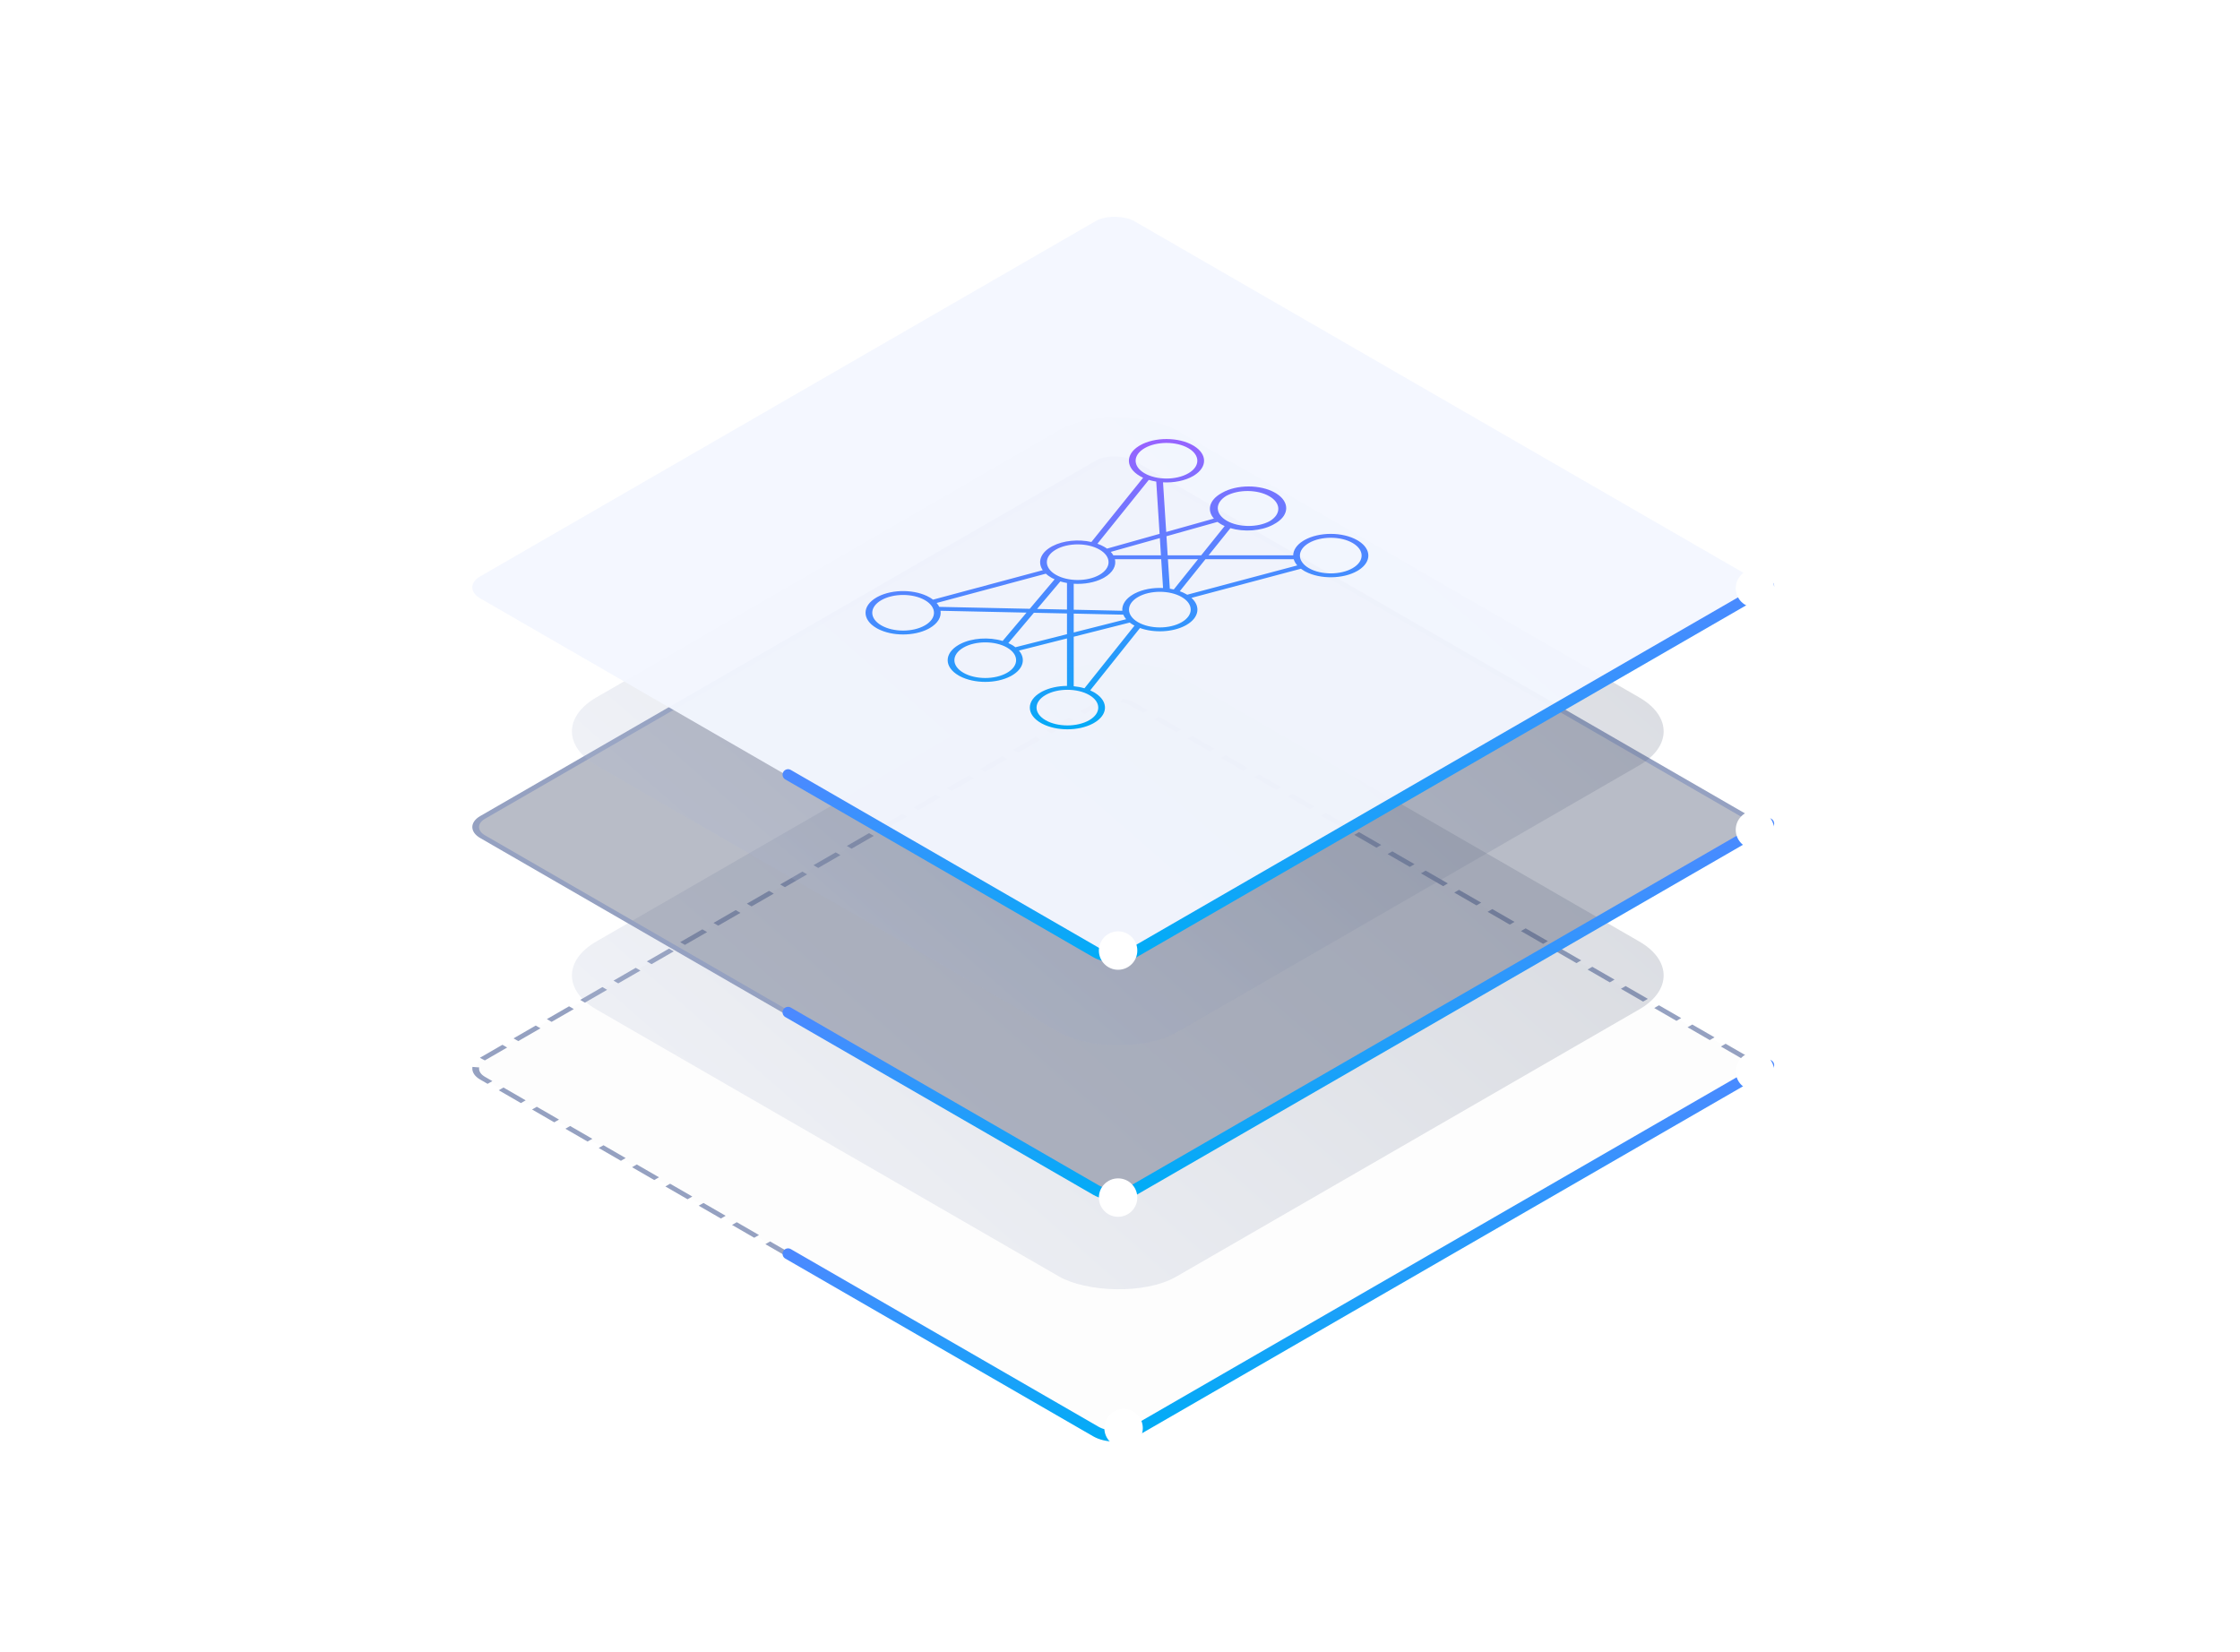
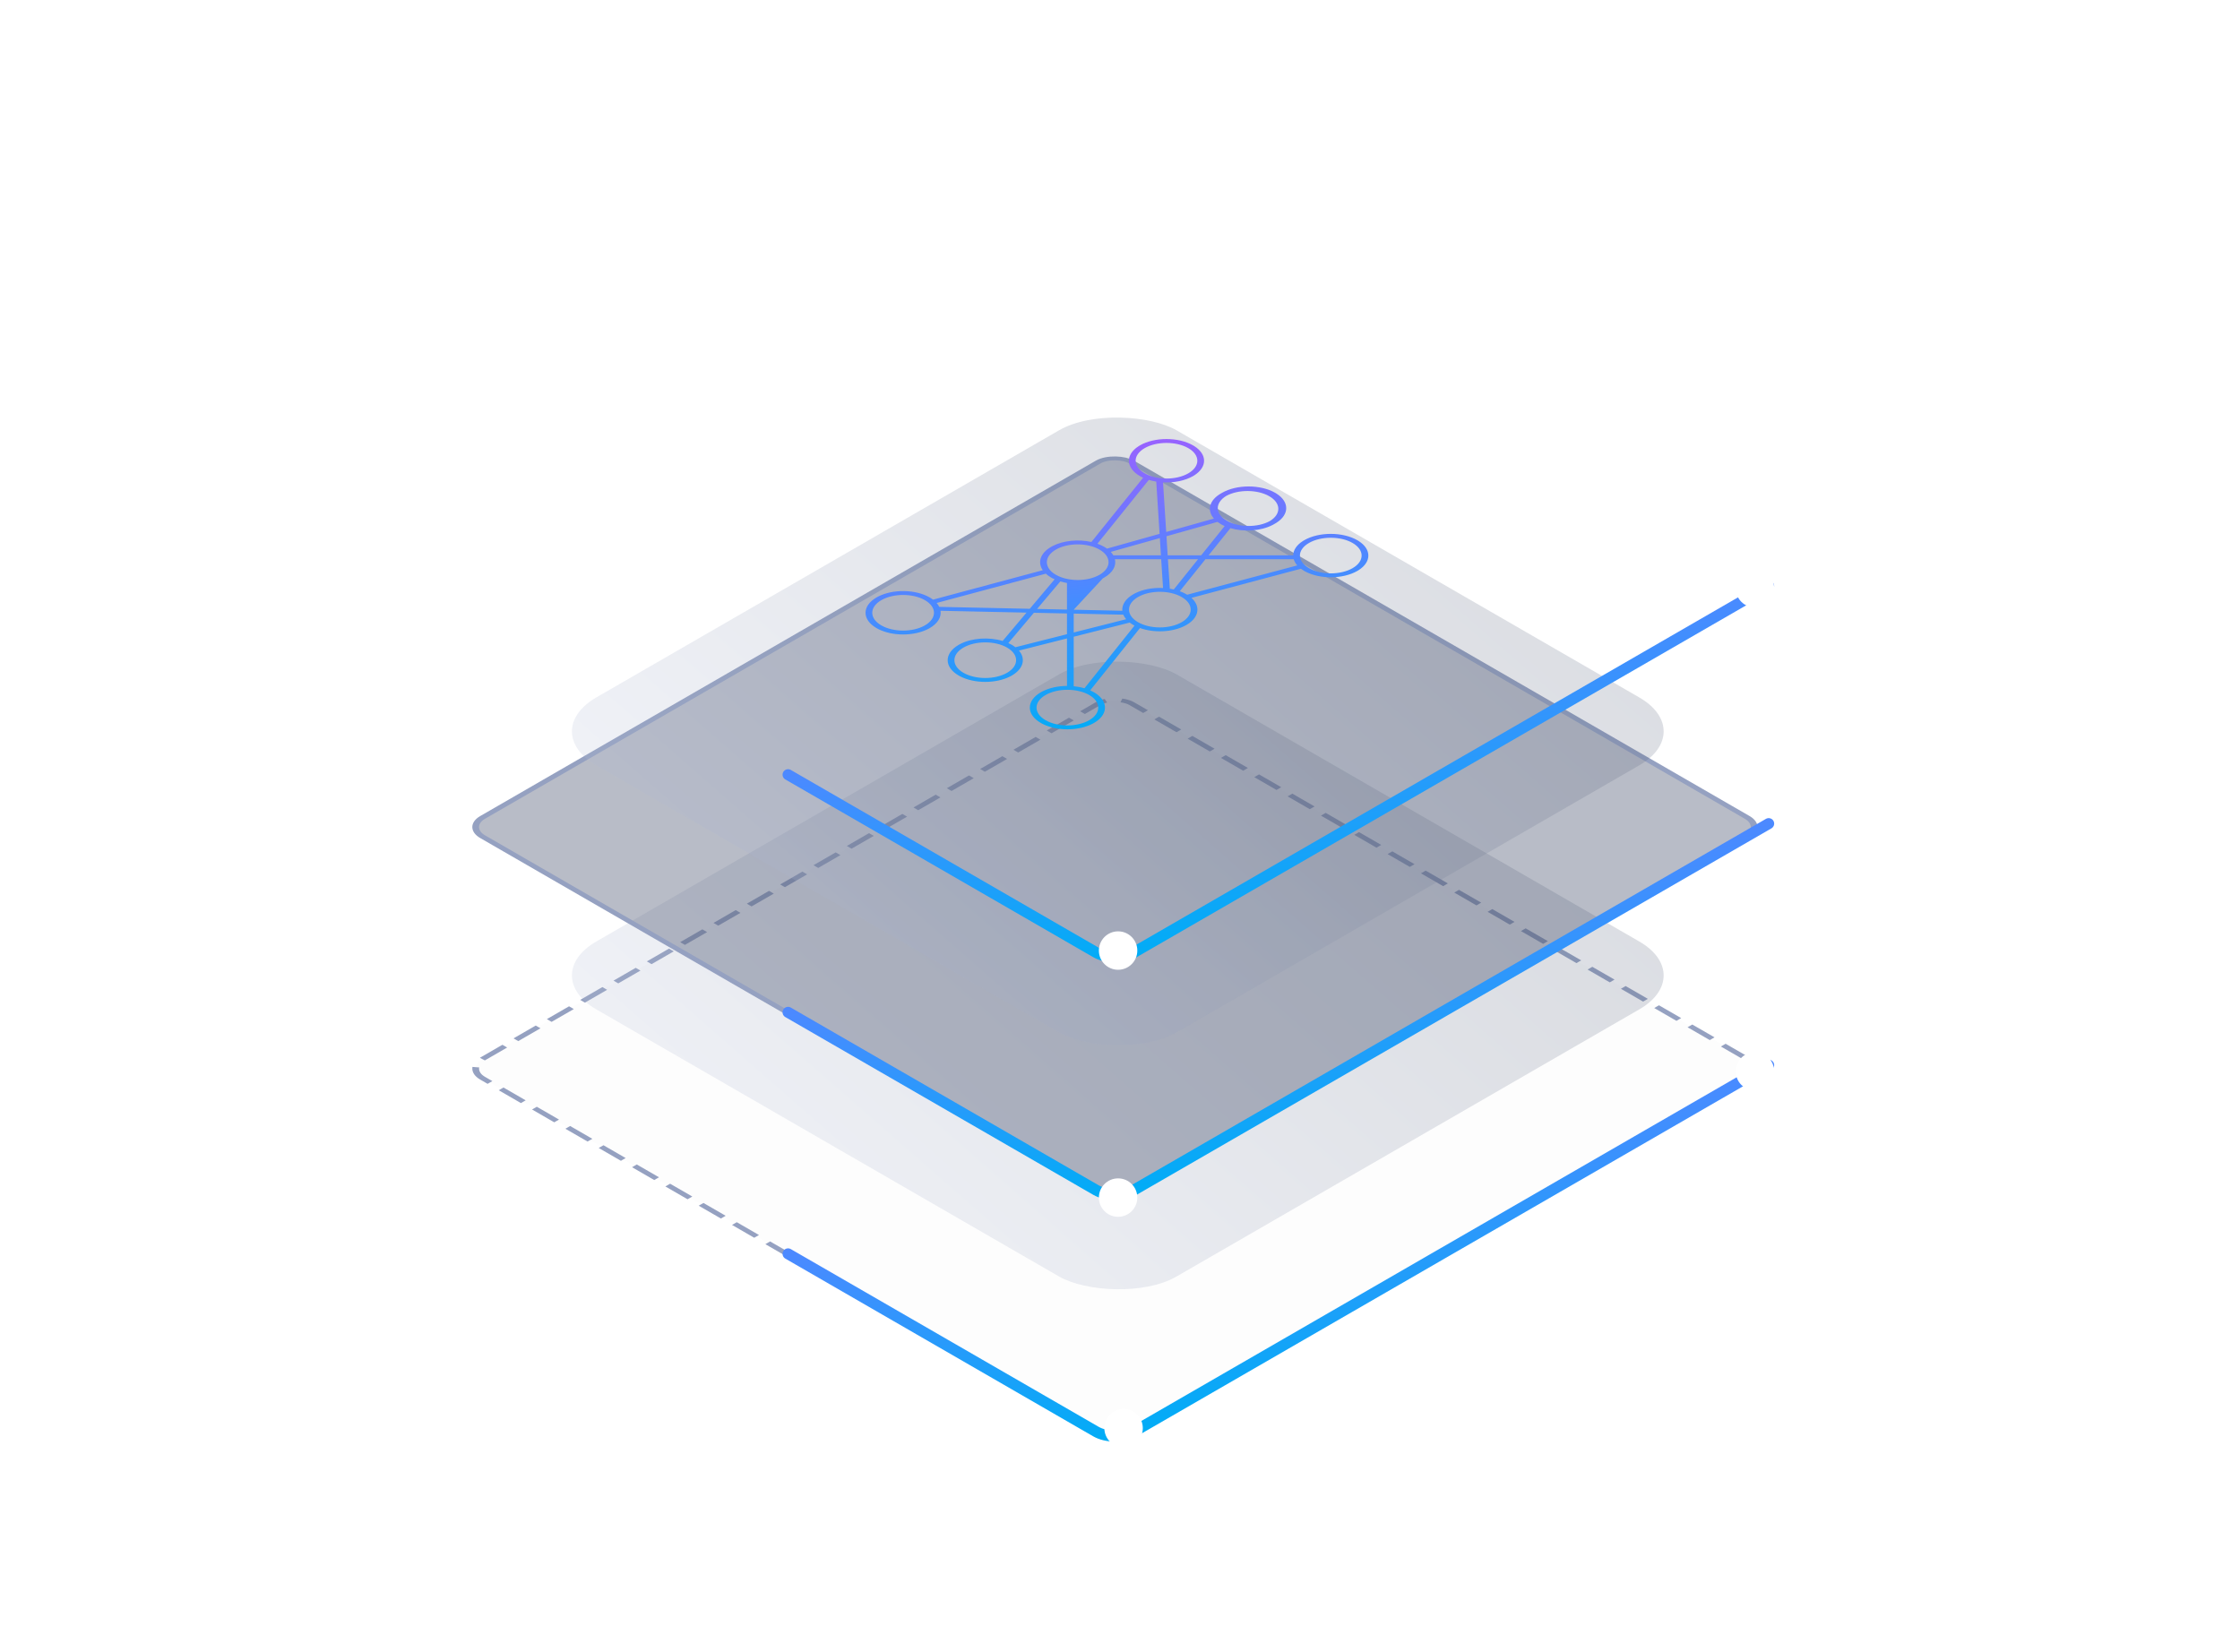
<svg xmlns="http://www.w3.org/2000/svg" width="408" height="301" viewBox="0 0 408 301" fill="none">
  <rect x="0.866" width="136.497" height="136.497" rx="3.5" transform="matrix(0.866 -0.5 0.866 0.5 84.116 195.094)" fill="#D9D9D9" fill-opacity="0.05" stroke="#95A1C1" stroke-dasharray="4.67 2.34" />
  <g opacity="0.2" filter="url(#filter0_f_556_6222)">
    <rect width="122.048" height="122.048" rx="12.359" transform="matrix(0.866 -0.5 0.866 0.5 97.904 177.692)" fill="url(#paint0_linear_556_6222)" />
  </g>
  <rect x="0.866" width="136.497" height="136.497" rx="3.5" transform="matrix(0.866 -0.5 0.866 0.5 84.116 151.094)" fill="#4E5973" fill-opacity="0.4" stroke="#95A1C1" />
  <g opacity="0.2" filter="url(#filter1_f_556_6222)">
    <rect width="122.048" height="122.048" rx="12.359" transform="matrix(0.866 -0.5 0.866 0.5 97.904 133.233)" fill="url(#paint1_linear_556_6222)" />
  </g>
-   <rect width="137.497" height="137.497" rx="4" transform="matrix(0.866 -0.5 0.866 0.5 84 107)" fill="#F4F7FF" fill-opacity="0.95" />
-   <path d="M207.627 81.136C210.301 79.593 214.634 79.593 217.307 81.136L217.551 81.284C219.901 82.785 219.901 85.077 217.551 86.579L217.308 86.726C215.811 87.59 213.794 87.969 211.838 87.865C212.075 91.426 212.248 94.19 212.417 96.91L221.103 94.469C219.809 92.988 220.234 91.134 222.377 89.896L222.484 89.836L222.588 89.774C225.261 88.231 229.595 88.231 232.268 89.774L232.512 89.922C234.862 91.423 234.862 93.715 232.512 95.217L232.269 95.364C232.234 95.384 232.196 95.403 232.16 95.423C232.126 95.443 232.093 95.465 232.058 95.486L231.803 95.626C229.658 96.745 226.581 96.94 224.109 96.213L220.134 101.164H235.546C235.564 100.23 236.15 99.299 237.306 98.56L237.55 98.412C240.223 96.869 244.557 96.869 247.23 98.412L247.474 98.56C249.823 100.061 249.823 102.353 247.474 103.855L247.231 104.002C244.641 105.497 240.492 105.544 237.805 104.142L237.549 104.002C237.331 103.876 237.131 103.743 236.949 103.605L217.013 108.911C218.724 110.442 218.421 112.505 216.099 113.846L215.844 113.986C213.549 115.184 210.185 115.324 207.639 114.407L198.572 125.762C198.811 125.867 199.041 125.982 199.26 126.108L199.503 126.256C201.931 127.807 201.849 130.203 199.26 131.698L199.005 131.838C196.405 133.195 192.435 133.195 189.834 131.838L189.579 131.698C186.906 130.154 186.906 127.652 189.579 126.109L189.834 125.968C191.115 125.3 192.727 124.961 194.345 124.951L194.343 116.301L185.595 118.514C186.86 119.991 186.428 121.83 184.298 123.06L184.043 123.2C181.443 124.556 177.473 124.557 174.872 123.2L174.617 123.059C171.944 121.516 171.944 119.014 174.617 117.47L174.872 117.33C177.034 116.202 180.142 116.013 182.623 116.761L186.976 111.598C182.265 111.501 177.477 111.401 171.31 111.264C171.489 112.393 170.834 113.558 169.337 114.422L169.082 114.562C166.482 115.919 162.512 115.919 159.911 114.562L159.656 114.422C156.983 112.878 156.983 110.376 159.656 108.833L159.911 108.692C162.598 107.29 166.747 107.337 169.337 108.832L169.581 108.98C169.71 109.062 169.831 109.148 169.946 109.236L189.935 103.874C188.957 102.452 189.464 100.769 191.456 99.618L191.712 99.478C193.682 98.45 196.439 98.202 198.791 98.732L208.211 87.026C208.099 86.975 207.989 86.922 207.882 86.867L207.626 86.726C205.037 85.231 204.956 82.835 207.384 81.284L207.627 81.136ZM190.445 126.609C188.25 127.876 188.25 129.93 190.445 131.198C192.639 132.465 196.199 132.465 198.394 131.198C200.589 129.931 200.588 127.875 198.394 126.608C196.199 125.341 192.64 125.341 190.445 126.609ZM238.416 98.912C236.221 100.18 236.221 102.234 238.415 103.502C240.61 104.769 244.17 104.769 246.365 103.502C248.56 102.234 248.559 100.18 246.364 98.912C244.169 97.645 240.611 97.645 238.416 98.912ZM195.57 125.007C196.245 125.073 196.905 125.198 197.528 125.382L206.641 113.969L206.418 113.845C206.18 113.708 205.963 113.562 205.767 113.411L195.569 115.991L195.57 125.007ZM214.889 107.701C215.318 107.856 215.725 108.041 216.099 108.256L216.236 108.339L236.29 103.001C235.973 102.642 235.756 102.261 235.642 101.871H219.566L214.889 107.701ZM207.284 108.757C205.089 110.024 205.089 112.078 207.284 113.345C209.479 114.613 213.038 114.613 215.233 113.346C217.428 112.079 217.428 110.023 215.233 108.756C213.038 107.489 209.479 107.489 207.284 108.757ZM195.569 115.219L205.121 112.802C204.893 112.535 204.719 112.257 204.601 111.973C201.252 111.899 198.309 111.836 195.57 111.778L195.569 115.219ZM212.728 101.871C212.831 103.495 212.944 105.243 213.077 107.241C213.32 107.28 213.561 107.326 213.797 107.38L218.217 101.871H212.728ZM203.076 101.871C203.358 103.055 202.713 104.298 201.137 105.208L200.883 105.348C199.39 106.126 197.447 106.457 195.57 106.342L195.57 111.07C198.261 111.126 201.147 111.189 204.423 111.262C204.323 110.181 204.989 109.082 206.418 108.257L206.673 108.116C208.128 107.357 210.01 107.024 211.842 107.114C211.713 105.169 211.602 103.461 211.502 101.871H203.076ZM175.483 117.97C173.289 119.238 173.289 121.292 175.483 122.559C177.678 123.827 181.237 123.827 183.432 122.56C185.627 121.293 185.627 119.237 183.432 117.97C181.237 116.703 177.678 116.703 175.483 117.97ZM223.351 90.337C221.261 91.608 221.295 93.617 223.453 94.864C225.613 96.11 229.092 96.129 231.294 94.923C233.384 93.651 233.351 91.643 231.192 90.396C229.032 89.149 225.553 89.13 223.351 90.337ZM183.66 117.147C183.881 117.246 184.095 117.353 184.298 117.47L184.541 117.617C184.687 117.71 184.822 117.807 184.949 117.906L194.343 115.529L194.344 111.752C192.263 111.708 190.285 111.667 188.315 111.626L183.66 117.147ZM212.683 101.164H218.784L223.063 95.832C222.916 95.767 222.772 95.698 222.632 95.626L222.377 95.485C222.15 95.354 221.943 95.216 221.755 95.073L212.465 97.683C212.535 98.82 212.607 99.962 212.683 101.164ZM188.9 110.931C190.678 110.968 192.469 111.005 194.344 111.045L194.344 106.202C193.927 106.131 193.521 106.035 193.129 105.917L188.9 110.931ZM202.321 100.534C202.511 100.737 202.666 100.948 202.79 101.164H211.457C211.389 100.081 211.324 99.047 211.261 98.021L202.321 100.534ZM192.322 100.118C190.128 101.386 190.128 103.44 192.322 104.707C194.517 105.975 198.076 105.975 200.271 104.708C202.466 103.44 202.466 101.385 200.271 100.118C198.076 98.851 194.517 98.851 192.322 100.118ZM199.887 99.049C200.331 99.207 200.752 99.396 201.137 99.618L201.381 99.765C201.47 99.822 201.554 99.881 201.636 99.94L211.212 97.249C211.035 94.387 210.855 91.508 210.603 87.734C210.137 87.658 209.681 87.554 209.245 87.42L199.887 99.049ZM170.602 109.84C170.804 110.07 170.964 110.308 171.083 110.552C177.619 110.697 182.605 110.8 187.562 110.903L192.092 105.531C191.963 105.473 191.835 105.412 191.712 105.348L191.456 105.207C191.081 104.991 190.759 104.755 190.489 104.506L170.602 109.84ZM160.522 109.333C158.327 110.6 158.327 112.654 160.522 113.922C162.717 115.189 166.276 115.189 168.471 113.922C170.666 112.655 170.666 110.6 168.471 109.332C166.276 108.065 162.717 108.066 160.522 109.333ZM208.493 81.636C206.299 82.904 206.298 84.959 208.492 86.226C210.687 87.493 214.247 87.493 216.442 86.226C218.637 84.959 218.636 82.904 216.441 81.636C214.247 80.37 210.688 80.37 208.493 81.636Z" fill="url(#paint2_linear_556_6222)" />
+   <path d="M207.627 81.136C210.301 79.593 214.634 79.593 217.307 81.136L217.551 81.284C219.901 82.785 219.901 85.077 217.551 86.579L217.308 86.726C215.811 87.59 213.794 87.969 211.838 87.865C212.075 91.426 212.248 94.19 212.417 96.91L221.103 94.469C219.809 92.988 220.234 91.134 222.377 89.896L222.484 89.836L222.588 89.774C225.261 88.231 229.595 88.231 232.268 89.774L232.512 89.922C234.862 91.423 234.862 93.715 232.512 95.217L232.269 95.364C232.234 95.384 232.196 95.403 232.16 95.423C232.126 95.443 232.093 95.465 232.058 95.486L231.803 95.626C229.658 96.745 226.581 96.94 224.109 96.213L220.134 101.164H235.546C235.564 100.23 236.15 99.299 237.306 98.56L237.55 98.412C240.223 96.869 244.557 96.869 247.23 98.412L247.474 98.56C249.823 100.061 249.823 102.353 247.474 103.855L247.231 104.002C244.641 105.497 240.492 105.544 237.805 104.142L237.549 104.002C237.331 103.876 237.131 103.743 236.949 103.605L217.013 108.911C218.724 110.442 218.421 112.505 216.099 113.846L215.844 113.986C213.549 115.184 210.185 115.324 207.639 114.407L198.572 125.762C198.811 125.867 199.041 125.982 199.26 126.108L199.503 126.256C201.931 127.807 201.849 130.203 199.26 131.698L199.005 131.838C196.405 133.195 192.435 133.195 189.834 131.838L189.579 131.698C186.906 130.154 186.906 127.652 189.579 126.109L189.834 125.968C191.115 125.3 192.727 124.961 194.345 124.951L194.343 116.301L185.595 118.514C186.86 119.991 186.428 121.83 184.298 123.06L184.043 123.2C181.443 124.556 177.473 124.557 174.872 123.2L174.617 123.059C171.944 121.516 171.944 119.014 174.617 117.47L174.872 117.33C177.034 116.202 180.142 116.013 182.623 116.761L186.976 111.598C182.265 111.501 177.477 111.401 171.31 111.264C171.489 112.393 170.834 113.558 169.337 114.422L169.082 114.562C166.482 115.919 162.512 115.919 159.911 114.562L159.656 114.422C156.983 112.878 156.983 110.376 159.656 108.833L159.911 108.692C162.598 107.29 166.747 107.337 169.337 108.832L169.581 108.98C169.71 109.062 169.831 109.148 169.946 109.236L189.935 103.874C188.957 102.452 189.464 100.769 191.456 99.618L191.712 99.478C193.682 98.45 196.439 98.202 198.791 98.732L208.211 87.026C208.099 86.975 207.989 86.922 207.882 86.867L207.626 86.726C205.037 85.231 204.956 82.835 207.384 81.284L207.627 81.136ZM190.445 126.609C188.25 127.876 188.25 129.93 190.445 131.198C192.639 132.465 196.199 132.465 198.394 131.198C200.589 129.931 200.588 127.875 198.394 126.608C196.199 125.341 192.64 125.341 190.445 126.609ZM238.416 98.912C236.221 100.18 236.221 102.234 238.415 103.502C240.61 104.769 244.17 104.769 246.365 103.502C248.56 102.234 248.559 100.18 246.364 98.912C244.169 97.645 240.611 97.645 238.416 98.912ZM195.57 125.007C196.245 125.073 196.905 125.198 197.528 125.382L206.641 113.969L206.418 113.845C206.18 113.708 205.963 113.562 205.767 113.411L195.569 115.991L195.57 125.007ZM214.889 107.701C215.318 107.856 215.725 108.041 216.099 108.256L216.236 108.339L236.29 103.001C235.973 102.642 235.756 102.261 235.642 101.871H219.566L214.889 107.701ZM207.284 108.757C205.089 110.024 205.089 112.078 207.284 113.345C209.479 114.613 213.038 114.613 215.233 113.346C217.428 112.079 217.428 110.023 215.233 108.756C213.038 107.489 209.479 107.489 207.284 108.757ZM195.569 115.219L205.121 112.802C204.893 112.535 204.719 112.257 204.601 111.973C201.252 111.899 198.309 111.836 195.57 111.778L195.569 115.219ZM212.728 101.871C212.831 103.495 212.944 105.243 213.077 107.241C213.32 107.28 213.561 107.326 213.797 107.38L218.217 101.871H212.728ZM203.076 101.871C203.358 103.055 202.713 104.298 201.137 105.208L200.883 105.348L195.57 111.07C198.261 111.126 201.147 111.189 204.423 111.262C204.323 110.181 204.989 109.082 206.418 108.257L206.673 108.116C208.128 107.357 210.01 107.024 211.842 107.114C211.713 105.169 211.602 103.461 211.502 101.871H203.076ZM175.483 117.97C173.289 119.238 173.289 121.292 175.483 122.559C177.678 123.827 181.237 123.827 183.432 122.56C185.627 121.293 185.627 119.237 183.432 117.97C181.237 116.703 177.678 116.703 175.483 117.97ZM223.351 90.337C221.261 91.608 221.295 93.617 223.453 94.864C225.613 96.11 229.092 96.129 231.294 94.923C233.384 93.651 233.351 91.643 231.192 90.396C229.032 89.149 225.553 89.13 223.351 90.337ZM183.66 117.147C183.881 117.246 184.095 117.353 184.298 117.47L184.541 117.617C184.687 117.71 184.822 117.807 184.949 117.906L194.343 115.529L194.344 111.752C192.263 111.708 190.285 111.667 188.315 111.626L183.66 117.147ZM212.683 101.164H218.784L223.063 95.832C222.916 95.767 222.772 95.698 222.632 95.626L222.377 95.485C222.15 95.354 221.943 95.216 221.755 95.073L212.465 97.683C212.535 98.82 212.607 99.962 212.683 101.164ZM188.9 110.931C190.678 110.968 192.469 111.005 194.344 111.045L194.344 106.202C193.927 106.131 193.521 106.035 193.129 105.917L188.9 110.931ZM202.321 100.534C202.511 100.737 202.666 100.948 202.79 101.164H211.457C211.389 100.081 211.324 99.047 211.261 98.021L202.321 100.534ZM192.322 100.118C190.128 101.386 190.128 103.44 192.322 104.707C194.517 105.975 198.076 105.975 200.271 104.708C202.466 103.44 202.466 101.385 200.271 100.118C198.076 98.851 194.517 98.851 192.322 100.118ZM199.887 99.049C200.331 99.207 200.752 99.396 201.137 99.618L201.381 99.765C201.47 99.822 201.554 99.881 201.636 99.94L211.212 97.249C211.035 94.387 210.855 91.508 210.603 87.734C210.137 87.658 209.681 87.554 209.245 87.42L199.887 99.049ZM170.602 109.84C170.804 110.07 170.964 110.308 171.083 110.552C177.619 110.697 182.605 110.8 187.562 110.903L192.092 105.531C191.963 105.473 191.835 105.412 191.712 105.348L191.456 105.207C191.081 104.991 190.759 104.755 190.489 104.506L170.602 109.84ZM160.522 109.333C158.327 110.6 158.327 112.654 160.522 113.922C162.717 115.189 166.276 115.189 168.471 113.922C170.666 112.655 170.666 110.6 168.471 109.332C166.276 108.065 162.717 108.066 160.522 109.333ZM208.493 81.636C206.299 82.904 206.298 84.959 208.492 86.226C210.687 87.493 214.247 87.493 216.442 86.226C218.637 84.959 218.636 82.904 216.441 81.636C214.247 80.37 210.688 80.37 208.493 81.636Z" fill="url(#paint2_linear_556_6222)" />
  <path d="M322.153 106.749L206.54 173.498C204.627 174.602 201.525 174.602 199.612 173.498L143.538 141.123" stroke="url(#paint3_linear_556_6222)" stroke-width="2" stroke-linecap="round" />
  <path d="M322.153 150.035L206.54 216.784C204.627 217.889 201.525 217.889 199.612 216.784L143.538 184.41" stroke="url(#paint4_linear_556_6222)" stroke-width="2" stroke-linecap="round" />
  <path d="M322.153 194.035L206.54 260.784C204.627 261.889 201.525 261.889 199.612 260.784L143.538 228.41" stroke="url(#paint5_linear_556_6222)" stroke-width="2" stroke-linecap="round" />
  <circle cx="203.653" cy="173.161" r="3.5" fill="white" />
  <circle cx="203.653" cy="218.161" r="3.5" fill="white" />
  <circle cx="204.653" cy="260.161" r="3.5" fill="white" />
  <circle cx="319.653" cy="107.161" r="3.5" fill="white" />
-   <circle cx="319.653" cy="151.161" r="3.5" fill="white" />
  <circle cx="319.653" cy="195.161" r="3.5" fill="white" />
  <defs>
    <filter id="filter0_f_556_6222" x="82.545" y="98.659" width="242.111" height="158.066" filterUnits="userSpaceOnUse" color-interpolation-filters="sRGB">
      <feFlood flood-opacity="0" result="BackgroundImageFix" />
      <feBlend mode="normal" in="SourceGraphic" in2="BackgroundImageFix" result="shape" />
      <feGaussianBlur stdDeviation="10.814" result="effect1_foregroundBlur_556_6222" />
    </filter>
    <filter id="filter1_f_556_6222" x="84.174" y="55.829" width="238.854" height="154.809" filterUnits="userSpaceOnUse" color-interpolation-filters="sRGB">
      <feFlood flood-opacity="0" result="BackgroundImageFix" />
      <feBlend mode="normal" in="SourceGraphic" in2="BackgroundImageFix" result="shape" />
      <feGaussianBlur stdDeviation="10" result="effect1_foregroundBlur_556_6222" />
    </filter>
    <linearGradient id="paint0_linear_556_6222" x1="-1.90156e-06" y1="0.039" x2="141.108" y2="28.9" gradientUnits="userSpaceOnUse">
      <stop stop-color="#B1BBD6" />
      <stop offset="1" stop-color="#4E5973" />
    </linearGradient>
    <linearGradient id="paint1_linear_556_6222" x1="-1.90156e-06" y1="0.039" x2="141.108" y2="28.9" gradientUnits="userSpaceOnUse">
      <stop stop-color="#B1BBD6" />
      <stop offset="1" stop-color="#4E5973" />
    </linearGradient>
    <linearGradient id="paint2_linear_556_6222" x1="212.467" y1="78.342" x2="218.21" y2="131.944" gradientUnits="userSpaceOnUse">
      <stop stop-color="#9C60FF" />
      <stop offset="0.524" stop-color="#488BFF" />
      <stop offset="1" stop-color="#00ADF6" />
    </linearGradient>
    <linearGradient id="paint3_linear_556_6222" x1="262.614" y1="72.375" x2="279.625" y2="160.766" gradientUnits="userSpaceOnUse">
      <stop stop-color="#9C60FF" />
      <stop offset="0.524" stop-color="#488BFF" />
      <stop offset="1" stop-color="#00ADF6" />
    </linearGradient>
    <linearGradient id="paint4_linear_556_6222" x1="262.614" y1="115.661" x2="279.625" y2="204.052" gradientUnits="userSpaceOnUse">
      <stop stop-color="#9C60FF" />
      <stop offset="0.524" stop-color="#488BFF" />
      <stop offset="1" stop-color="#00ADF6" />
    </linearGradient>
    <linearGradient id="paint5_linear_556_6222" x1="262.614" y1="159.661" x2="279.625" y2="248.052" gradientUnits="userSpaceOnUse">
      <stop stop-color="#9C60FF" />
      <stop offset="0.524" stop-color="#488BFF" />
      <stop offset="1" stop-color="#00ADF6" />
    </linearGradient>
  </defs>
</svg>